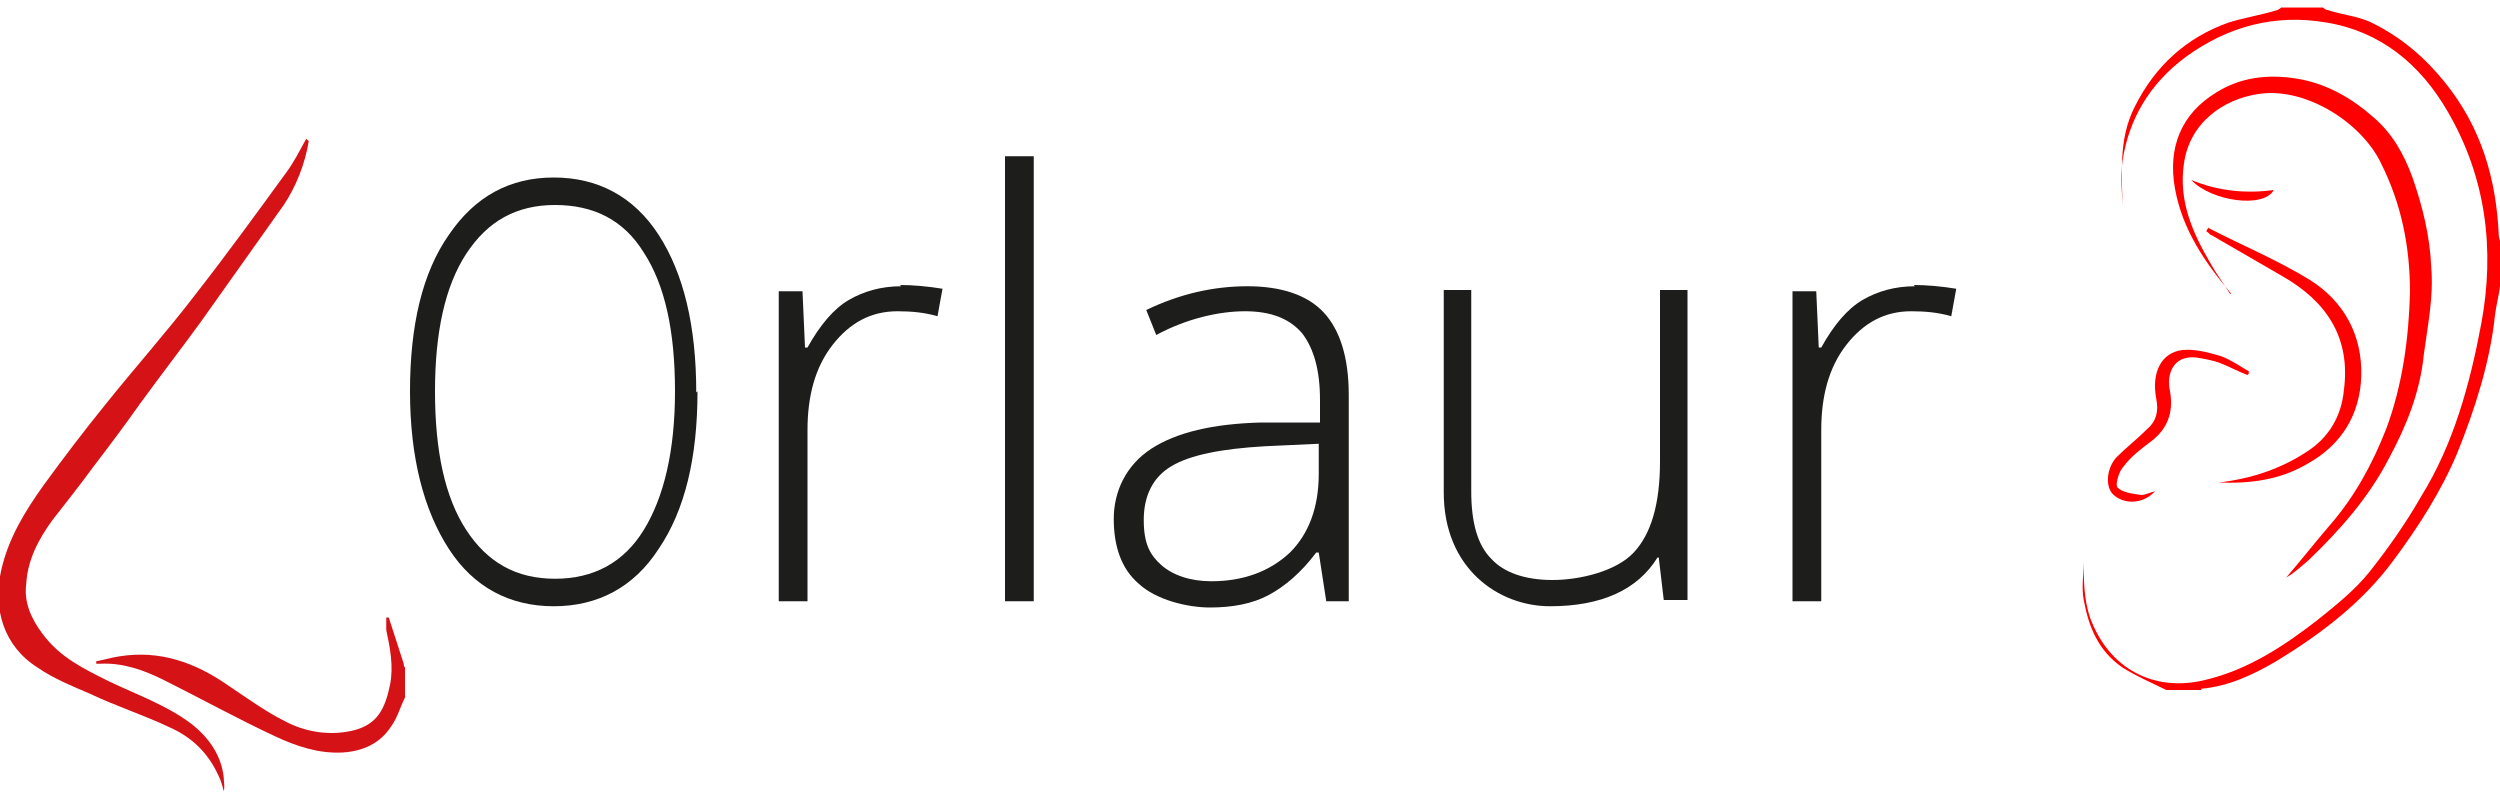
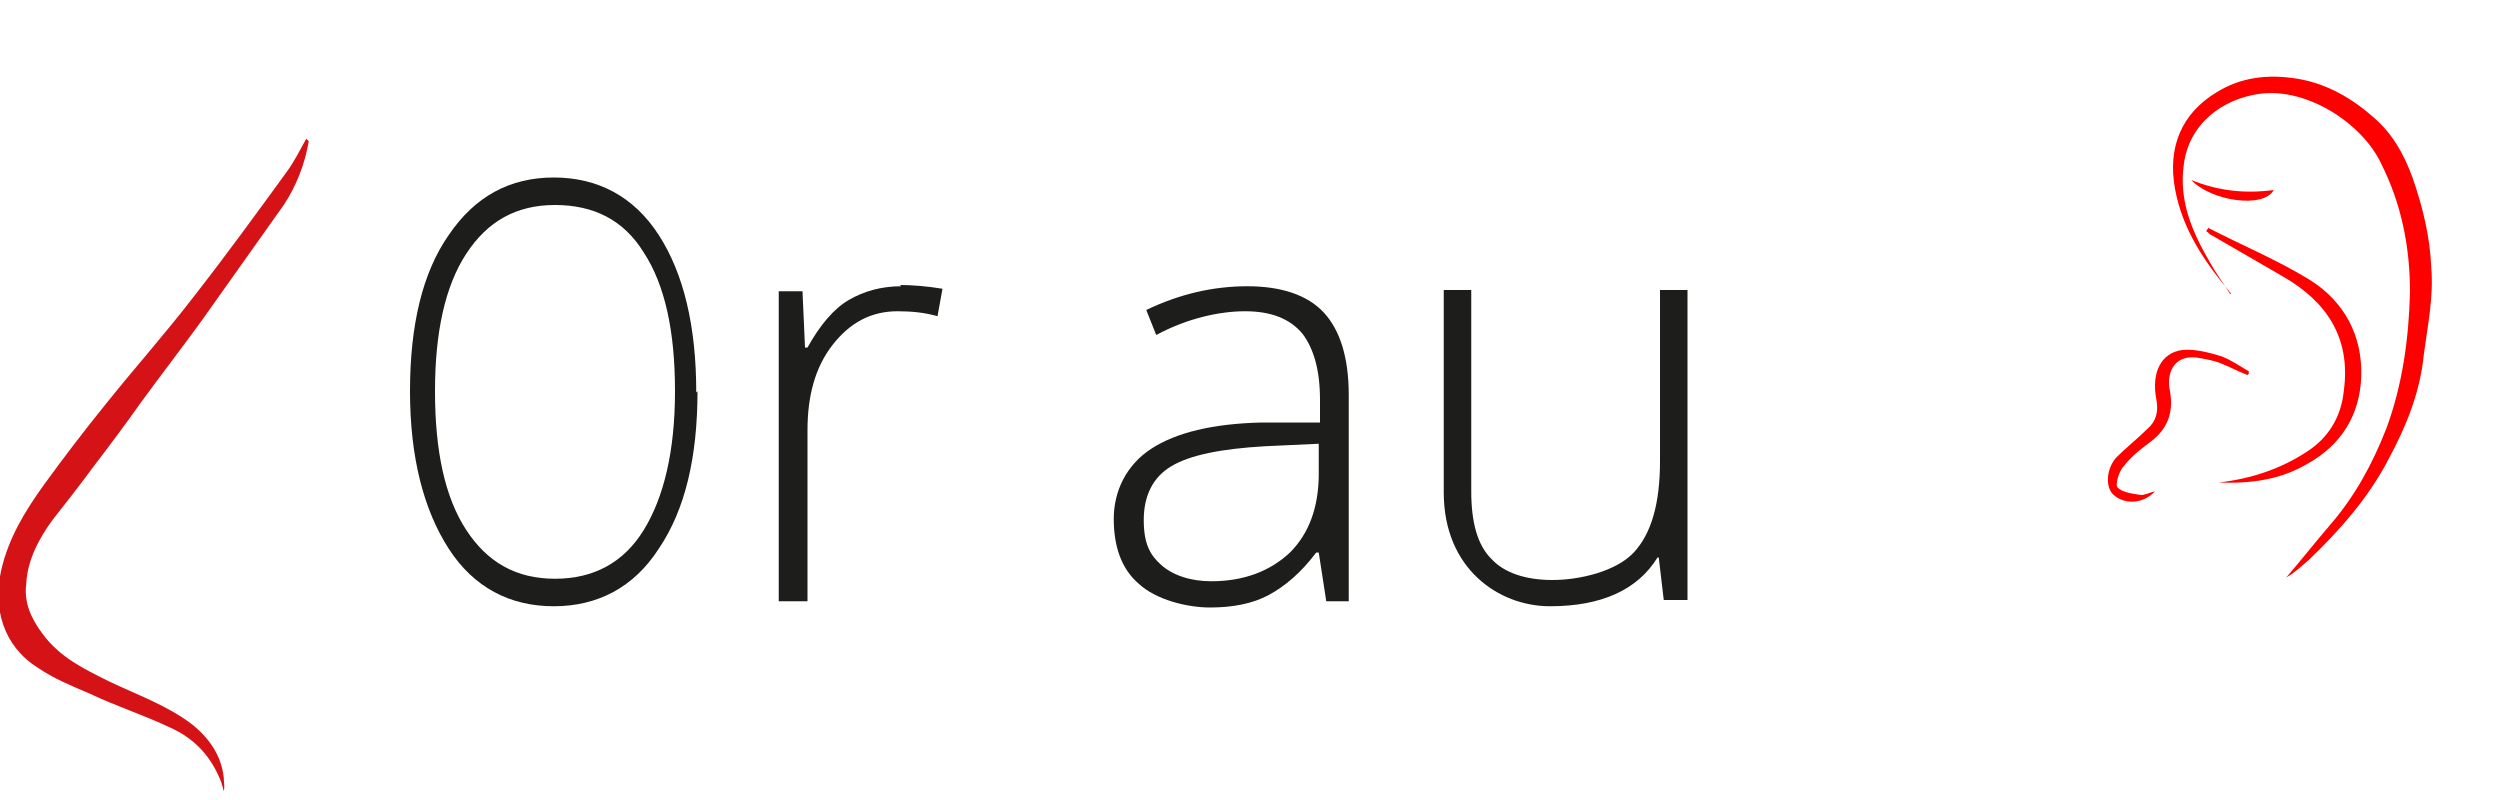
<svg xmlns="http://www.w3.org/2000/svg" id="Calque_1" data-name="Calque 1" version="1.1" viewBox="0 0 200 64">
  <g>
    <path d="M55.8,31.3c0,5.3-1,9.5-3.1,12.6-2,3.1-4.9,4.6-8.4,4.6s-6.4-1.5-8.4-4.6-3.1-7.3-3.1-12.6,1-9.5,3.1-12.5c2.1-3.1,4.9-4.6,8.4-4.6s6.4,1.5,8.4,4.6c2,3.1,3,7.3,3,12.6ZM34.8,31.3c0,4.8.8,8.5,2.5,11.1s4,3.9,7.1,3.9,5.5-1.3,7.1-3.9c1.6-2.6,2.5-6.3,2.5-11.1s-.8-8.5-2.5-11.1c-1.6-2.6-4-3.8-7.1-3.8s-5.4,1.3-7.1,3.9-2.5,6.3-2.5,11Z" fill="#1d1d1b" stroke-width="0" />
    <path d="M72,22.8c1,0,2.2.1,3.4.3l-.4,2.2c-1-.3-2.1-.4-3.2-.4-2.1,0-3.8.9-5.2,2.7-1.4,1.8-2,4.1-2,6.8v13.7h-2.3v-24.8h1.9l.2,4.5h.2c1-1.8,2.1-3.1,3.3-3.8,1.2-.7,2.6-1.1,4.2-1.1Z" fill="#1d1d1b" stroke-width="0" />
-     <path d="M82.7,48.1h-2.3V12.5h2.3v35.5Z" fill="#1d1d1b" stroke-width="0" />
+     <path d="M82.7,48.1h-2.3h2.3v35.5Z" fill="#1d1d1b" stroke-width="0" />
    <path d="M106.1,48.1l-.6-3.9h-.2c-1.2,1.6-2.5,2.7-3.8,3.4-1.3.7-2.9,1-4.7,1s-4.3-.6-5.7-1.9c-1.4-1.2-2-3-2-5.2s1-4.3,3-5.6,4.9-2,8.8-2.1h4.7v-1.8c0-2.4-.5-4.1-1.4-5.3-1-1.2-2.5-1.8-4.6-1.8s-4.7.6-7.1,1.9l-.8-2c2.7-1.3,5.4-1.9,8.1-1.9s4.8.7,6.1,2.1c1.3,1.4,2,3.6,2,6.6v16.5h-1.7ZM96.9,46.5c2.6,0,4.7-.8,6.3-2.3,1.5-1.5,2.3-3.6,2.3-6.3v-2.4l-4.3.2c-3.5.2-6,.7-7.5,1.6-1.5.9-2.2,2.4-2.2,4.3s.5,2.8,1.4,3.6,2.3,1.3,4,1.3Z" fill="#1d1d1b" stroke-width="0" />
    <path d="M117.7,23.2v16.1c0,2.5.5,4.3,1.6,5.4,1,1.1,2.7,1.7,4.9,1.7s5.1-.7,6.5-2.2,2.1-3.9,2.1-7.3v-13.7h2.2v24.8h-1.9l-.4-3.4h-.1c-1.6,2.6-4.5,3.9-8.6,3.9s-8.5-3-8.5-9.1v-16.2h2.2Z" fill="#1d1d1b" stroke-width="0" />
-     <path d="M153.1,22.8c1,0,2.2.1,3.4.3l-.4,2.2c-1-.3-2.1-.4-3.2-.4-2.1,0-3.8.9-5.2,2.7-1.4,1.8-2,4.1-2,6.8v13.7h-2.3v-24.8h1.9l.2,4.5h.2c1-1.8,2.1-3.1,3.3-3.8,1.2-.7,2.6-1.1,4.2-1.1Z" fill="#1d1d1b" stroke-width="0" />
  </g>
  <g>
-     <path d="M200,22.9c-.1.8-.3,1.5-.4,2.3-.4,3.8-1.6,7.5-3,11-1.3,3.1-3.1,5.9-5.1,8.6-2.5,3.4-5.8,5.9-9.4,8.1-1.9,1.1-3.8,2-6,2.2,0,0,0,0,0,.1h-2.8c-1.2-.6-2.4-1.1-3.5-1.8-1.9-1.3-2.7-3.2-3.1-5.4-.2-1,0-2.1,0-3.1,0,1.5,0,3,.5,4.5,1.5,4.1,5.1,6,9.2,5,3.4-.8,6.3-2.7,9-4.8,1.5-1.2,3-2.4,4.2-3.9,1.5-1.9,2.9-3.9,4.1-6,2.6-4.2,3.9-9,4.8-13.8,1.1-5.9.4-11.7-2.7-17-2.2-3.8-5.4-6.4-9.7-7.1-4.1-.7-7.9.3-11.3,2.8-2.8,2.1-4.5,4.9-5,8.3-.2,1.3,0,2.6,0,4,0-2.8-.4-5.7,1-8.4,1.6-3.2,4.1-5.5,7.5-6.7,1.3-.4,2.6-.6,3.9-1,0,0,.2-.1.3-.2,1.1,0,2.2,0,3.3,0,.1,0,.2.2.4.2,1.2.4,2.6.5,3.7,1.1,2.2,1.1,4.1,2.7,5.7,4.7,2.9,3.6,4.1,7.7,4.3,12.2,0,.2.1.5.2.7v3.3Z" fill="red" stroke-width="0" />
    <path d="M178.5,23.5c-2.1-2.5-3.9-5.1-4.5-8.4-.6-3.3.5-6,3.3-7.7,1.9-1.2,4.1-1.5,6.5-1.1,2.4.4,4.4,1.6,6.1,3.1,1.5,1.3,2.4,2.9,3.1,4.8.8,2.3,1.4,4.7,1.5,7.2.2,2.4-.3,4.7-.6,7-.3,3-1.4,5.7-2.8,8.3-1.6,3.1-3.9,5.7-6.4,8.1-.6.5-1.1,1-1.8,1.4,1.2-1.4,2.3-2.8,3.5-4.2,2-2.3,3.4-4.9,4.5-7.7,1.3-3.5,1.8-7.2,1.9-10.9,0-3.7-.7-7.1-2.3-10.3-1.5-3.2-5.9-6.1-9.7-5.6-3,.4-5.7,2.4-6.1,5.7-.4,2.9.7,5.4,2.1,7.8.5.9,1.1,1.7,1.6,2.5Z" fill="red" stroke-width="0" />
    <path d="M176.6,18.2c2.7,1.4,5.6,2.6,8.2,4.2,2.7,1.7,4.2,4.4,4.1,7.7-.1,3.1-1.6,5.5-4.3,7-2.2,1.3-4.6,1.6-7.1,1.5,2.6-.3,5-1.1,7.1-2.5,1.7-1.1,2.7-2.8,2.9-4.8.6-4.3-1.4-7.2-4.9-9.2-1.9-1.1-3.8-2.2-5.7-3.3-.1,0-.2-.2-.4-.3,0,0,.1-.2.2-.3Z" fill="red" stroke-width="0" />
    <path d="M179.8,30c-.8-.3-1.5-.7-2.3-1-.6-.2-1.2-.3-1.8-.4-1.9-.2-2.4,1.4-2.1,2.7.3,1.7-.2,3-1.5,4-.8.6-1.6,1.2-2.2,2-.4.4-.7,1.5-.5,1.7.4.4,1.2.5,1.9.6.3,0,.7-.2,1.1-.3-.9,1-2.4,1.1-3.3.3-.7-.6-.6-2.1.2-3,.8-.8,1.7-1.5,2.5-2.3.7-.6.9-1.4.7-2.4-.4-2.1.4-3.7,2.1-3.9,1-.1,2.1.2,3.1.5.8.3,1.5.8,2.2,1.2v.2Z" fill="red" stroke-width="0" />
    <path d="M181.9,15.2c-.8,1.5-5,.9-6.6-.8,2.2.9,4.4,1.1,6.6.8Z" fill="red" stroke-width="0" />
  </g>
  <g>
-     <path d="M32.4,55.8c-.4.8-.6,1.6-1.1,2.3-.9,1.4-2.3,2-3.9,2.1-1.9.1-3.7-.5-5.4-1.3-3-1.4-5.9-3-8.9-4.5-1.6-.8-3.3-1.4-5.1-1.3,0,0-.2,0-.3,0,0,0,0-.1,0-.2.6-.1,1.2-.3,1.9-.4,3.2-.5,6,.5,8.6,2.3,1.5,1,3,2.1,4.6,2.9,1.7.9,3.7,1.2,5.6.7,1.8-.5,2.4-1.7,2.8-3.6.3-1.5,0-3-.3-4.4,0-.3,0-.6,0-1,0,0,.1,0,.2,0,.4,1.2.8,2.5,1.2,3.7,0,.1,0,.2.1.3v2.4Z" fill="#d51317" stroke-width="0" />
    <path d="M24.7,11.3c-.3,1.8-1,3.6-2,5.1-2.2,3.1-4.4,6.2-6.6,9.3-1.6,2.2-3.3,4.4-4.9,6.6-1.2,1.7-2.4,3.3-3.7,5-1.1,1.5-2.2,2.9-3.3,4.3-1.1,1.5-2,3.2-2.1,5.1-.2,1.5.4,2.8,1.3,4,1.4,1.9,3.3,2.8,5.3,3.8,2.3,1.1,4.6,1.9,6.6,3.4,1.4,1.1,2.4,2.5,2.6,4.3,0,.4.1.7,0,1.1-.1-.4-.2-.8-.4-1.2-.8-1.8-2.1-3.1-3.9-3.9-2.1-1-4.3-1.7-6.4-2.7-1.4-.6-2.9-1.2-4.2-2.1-2.7-1.7-3.6-4.7-2.9-7.8.6-2.6,1.9-4.7,3.4-6.8,1.6-2.2,3.2-4.3,4.9-6.4,2.4-3,4.9-5.8,7.2-8.8,2.5-3.2,4.9-6.5,7.3-9.8.6-.8,1.1-1.8,1.6-2.7Z" fill="#d51317" stroke-width="0" />
  </g>
</svg>